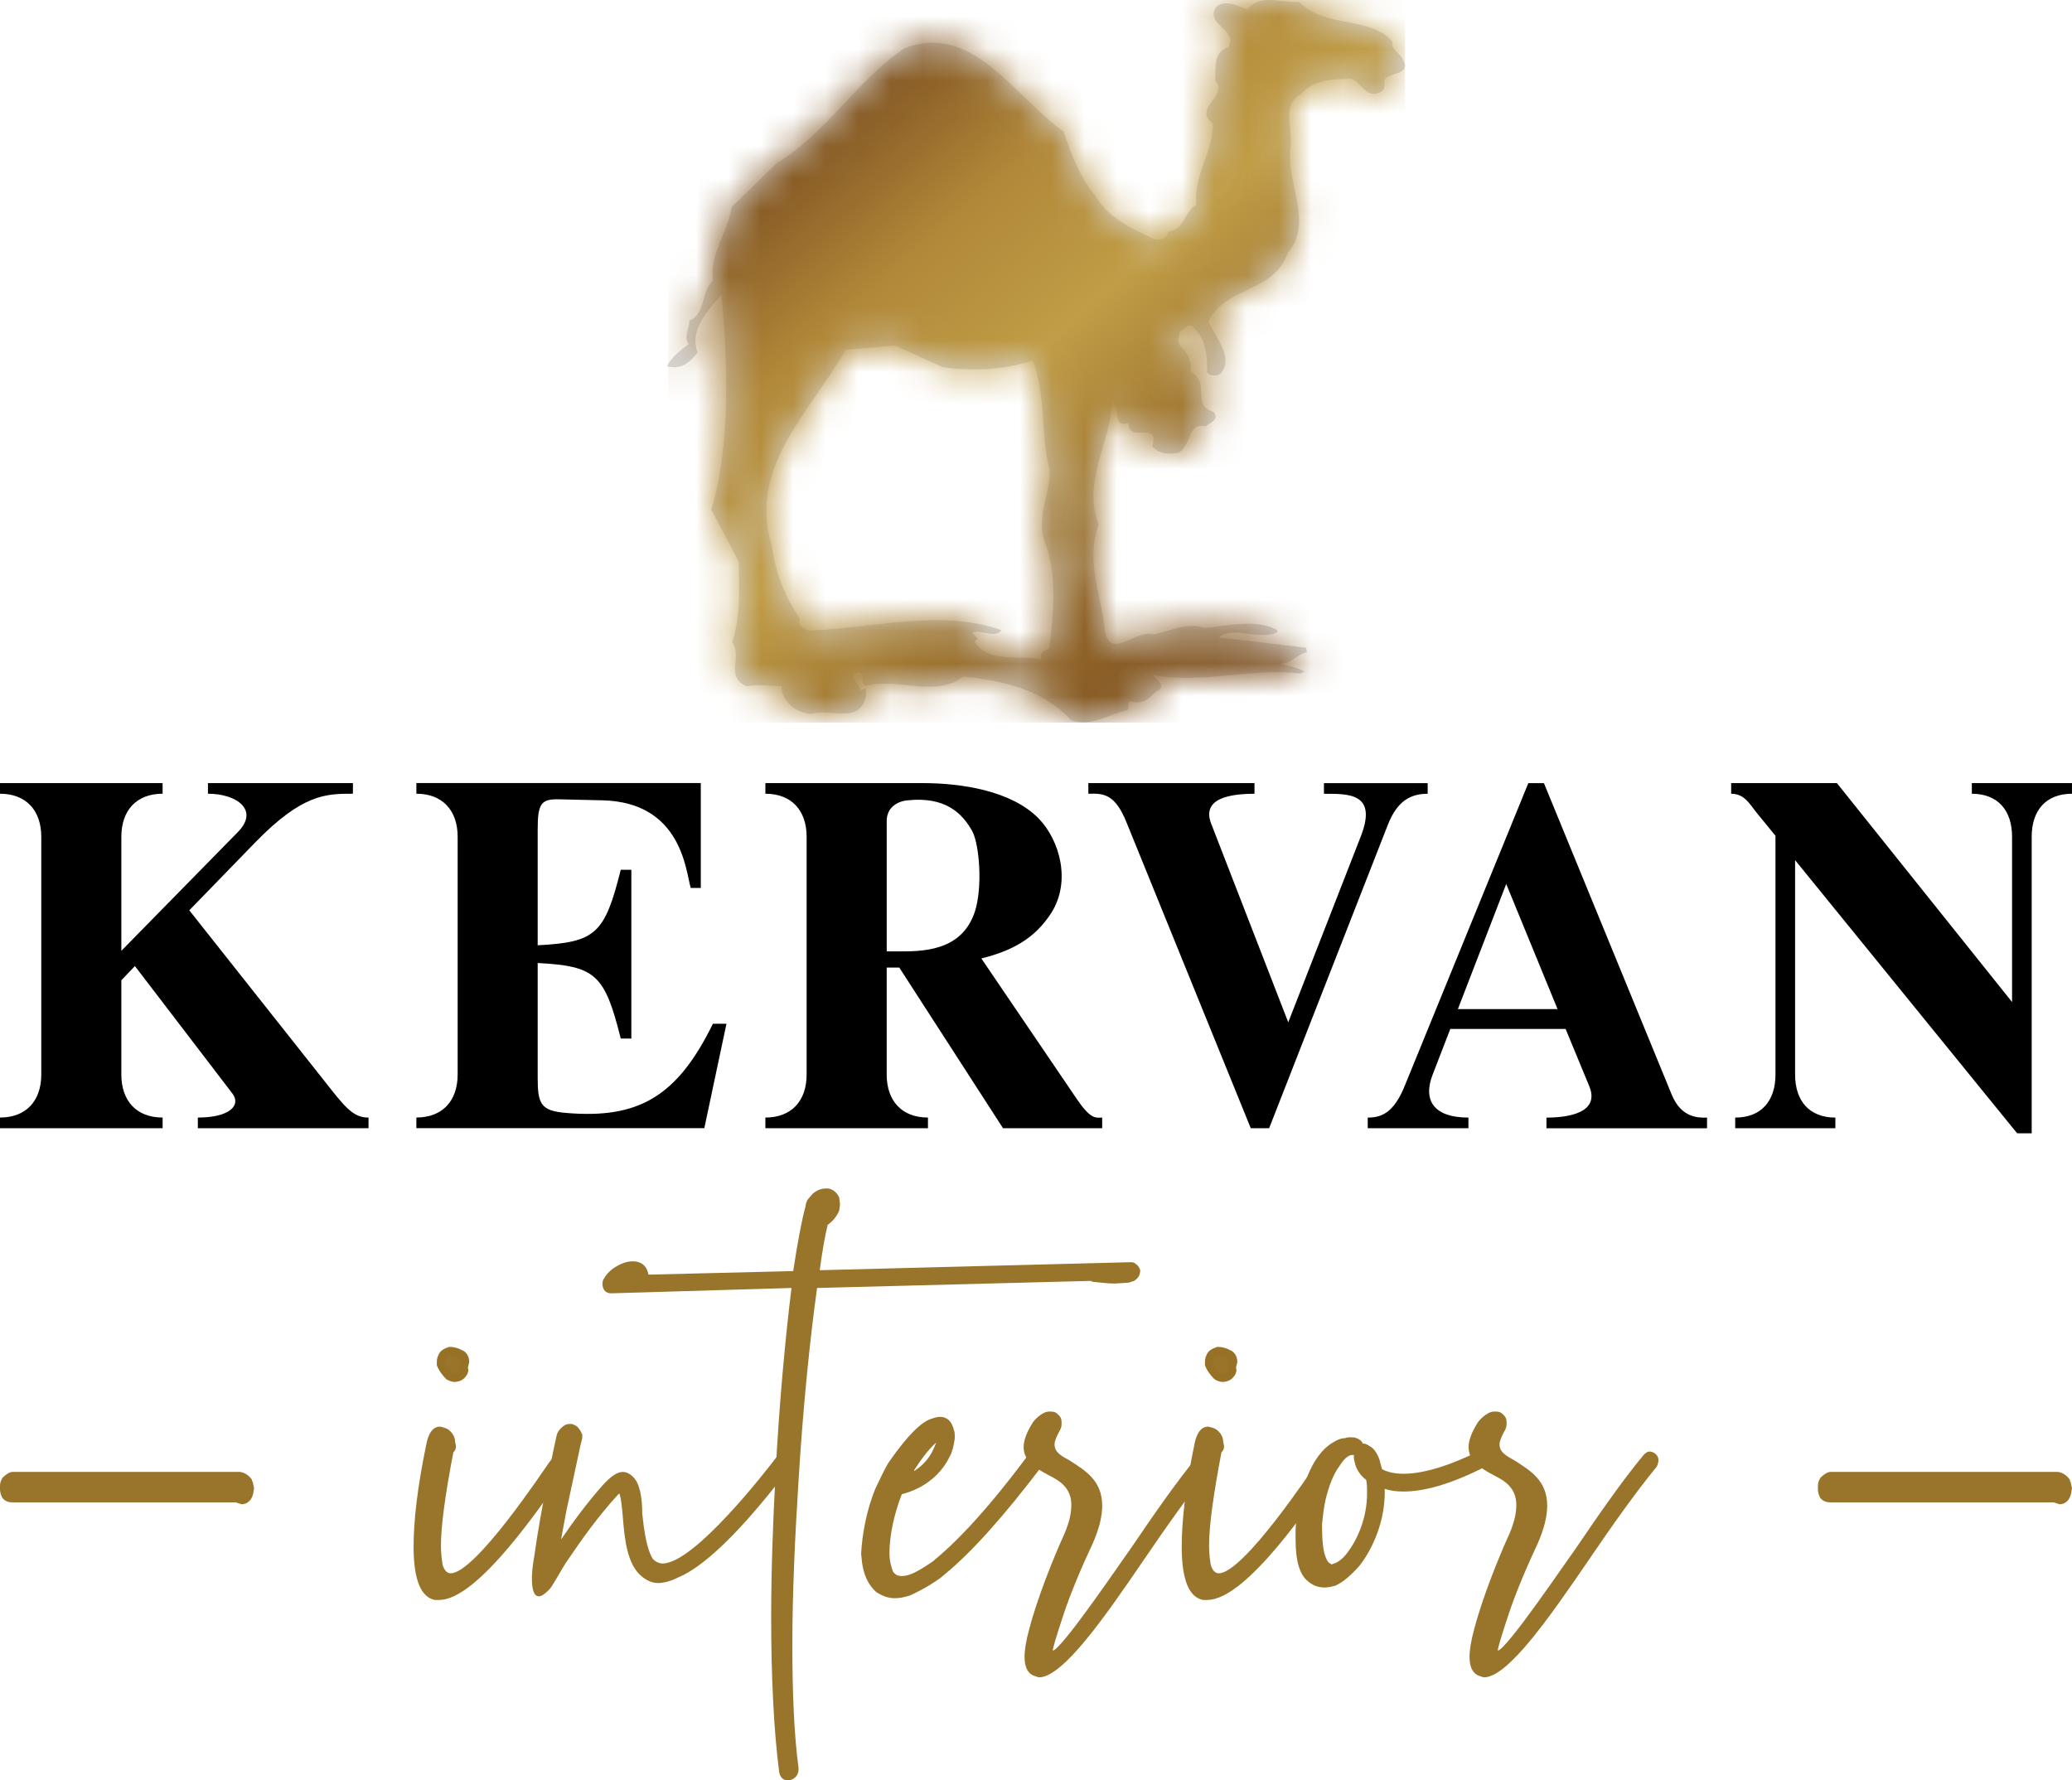
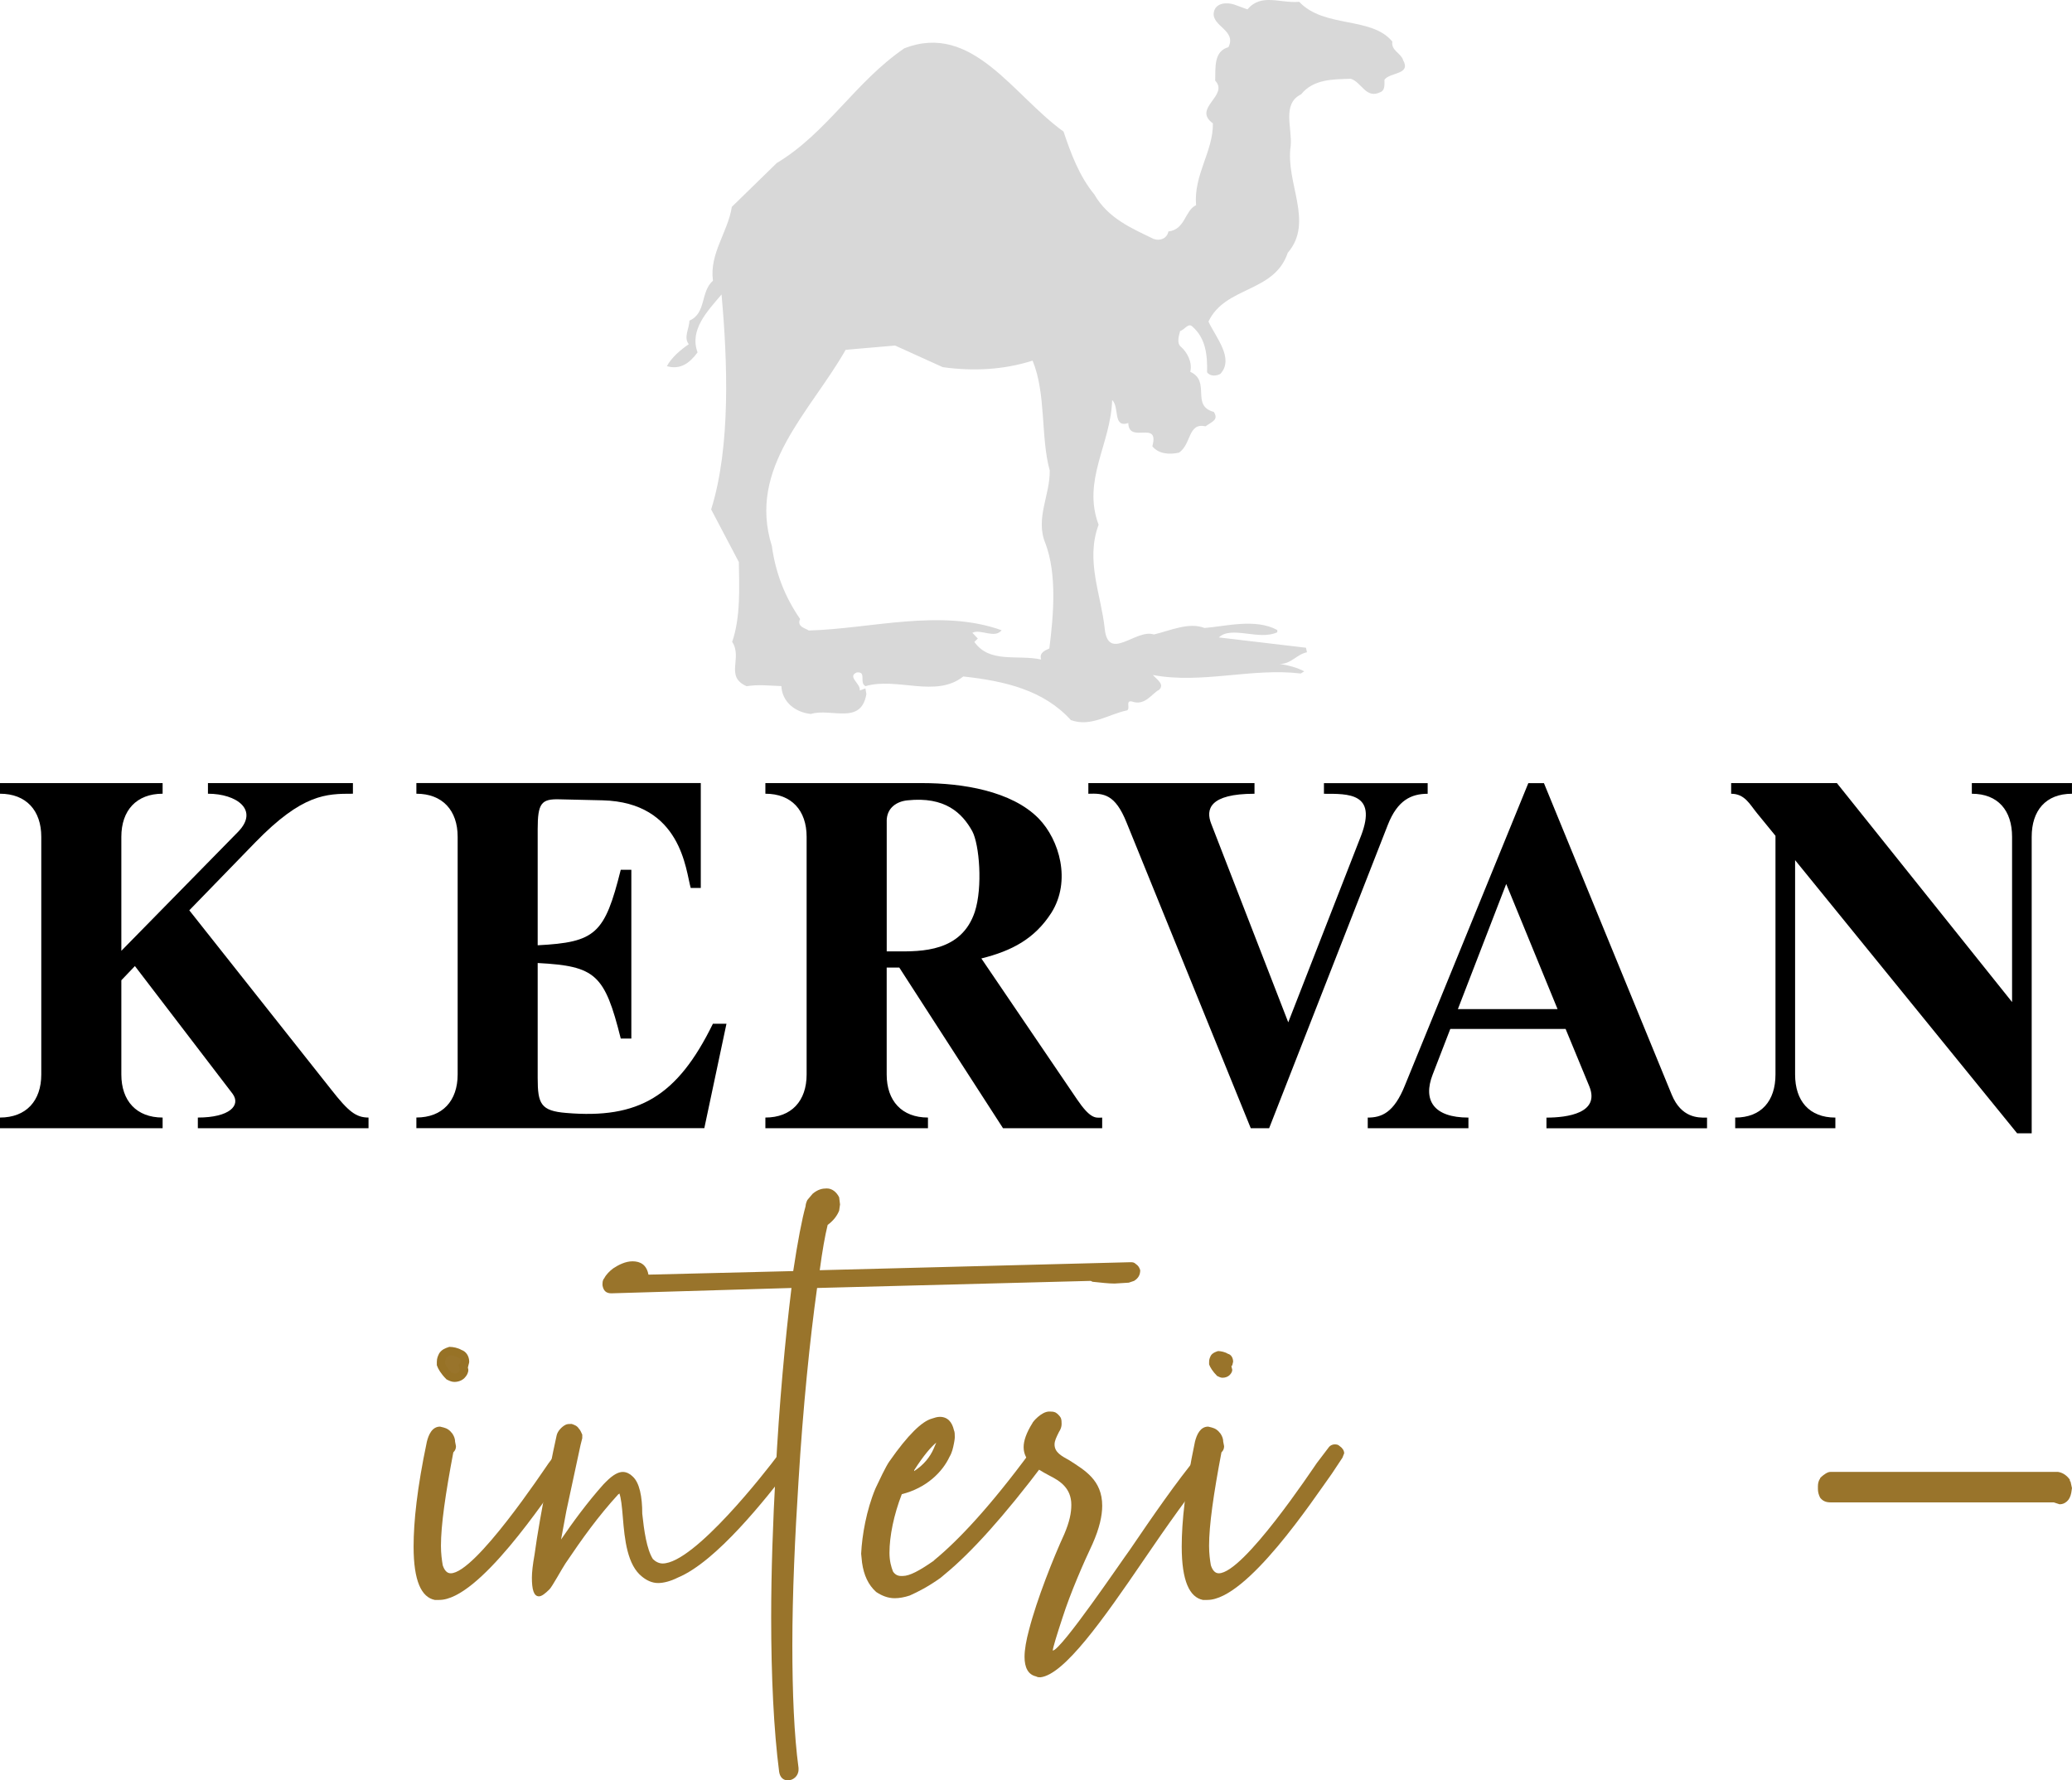
<svg xmlns="http://www.w3.org/2000/svg" width="64" height="55" viewBox="0 0 64 55" fill="none">
  <g id="CÌ§alÄ±sÌ§ma YuÌzeyi 36">
    <g id="Group">
      <path id="Path" d="M3.748 30.283L4.167 29.844L7.184 33.789C7.449 34.149 7.09 34.524 6.111 34.524V34.853H11.383V34.524C10.994 34.524 10.76 34.336 10.233 33.663L5.847 28.122L7.884 26.024C9.346 24.52 10.077 24.52 10.901 24.52V24.192H6.423V24.52C7.31 24.52 8.009 25.022 7.356 25.695L3.748 29.373V25.851C3.748 25.037 4.214 24.52 5.023 24.52V24.192H-0.001V24.52C0.808 24.52 1.275 25.037 1.275 25.851V33.194C1.275 34.008 0.808 34.524 -0.001 34.524V34.853H5.023V34.524C4.214 34.524 3.748 34.008 3.748 33.194V30.282V30.283Z" fill="black" />
      <path id="Path_2" d="M16.608 29.75C18.396 29.845 18.676 30.095 19.174 32.083H19.501V26.869H19.174C18.677 28.858 18.396 29.108 16.608 29.202V25.617C16.608 24.818 16.718 24.677 17.277 24.693L18.614 24.724C21.055 24.787 21.18 26.9 21.335 27.432H21.646V24.191H12.861V24.52C13.669 24.52 14.136 25.036 14.136 25.85V33.193C14.136 34.007 13.669 34.523 12.861 34.523V34.852H21.755L22.439 31.627H22.02C20.915 33.881 19.718 34.57 17.494 34.382C16.701 34.319 16.608 34.1 16.608 33.302V29.748V29.75Z" fill="black" />
      <path id="Shape" fill-rule="evenodd" clip-rule="evenodd" d="M34.044 34.854H30.981V34.853L27.777 29.89H27.388V33.194C27.388 34.008 27.855 34.524 28.663 34.524V34.853H23.641V34.524C24.449 34.524 24.915 34.008 24.915 33.194V25.851C24.915 25.037 24.449 24.52 23.641 24.52V24.192H28.492C29.706 24.192 31.245 24.427 32.085 25.288C32.722 25.945 33.096 27.213 32.474 28.2C31.961 28.998 31.26 29.374 30.312 29.609L33.267 33.961C33.66 34.541 33.825 34.534 33.99 34.527C34.008 34.526 34.026 34.525 34.044 34.525V34.854ZM28.026 24.725C27.715 24.756 27.388 24.944 27.388 25.366H27.389V29.39C27.474 29.388 27.568 29.389 27.669 29.39C28.471 29.397 29.696 29.407 30.11 28.169C30.359 27.401 30.25 26.086 30.032 25.679C29.72 25.116 29.192 24.6 28.026 24.725Z" fill="black" />
      <path id="Path_3" d="M39.791 31.581L37.411 25.445C37.24 25.006 37.349 24.521 38.749 24.521V24.192H33.617V24.521C34.084 24.506 34.442 24.521 34.799 25.414L38.634 34.854H39.201L42.869 25.477C43.165 24.726 43.585 24.522 44.098 24.522V24.193H40.894V24.522C41.641 24.522 42.543 24.491 42.045 25.806L39.791 31.583V31.581Z" fill="black" />
      <path id="Shape_2" fill-rule="evenodd" clip-rule="evenodd" d="M47.207 24.193L47.208 24.192L47.207 24.193H47.207ZM47.207 24.193L43.398 33.523C43.056 34.384 42.667 34.525 42.247 34.525V34.854H45.357V34.525C44.285 34.525 43.942 33.992 44.253 33.194L44.797 31.786H48.358L49.089 33.555C49.431 34.385 48.42 34.526 47.767 34.526V34.855H52.727V34.526C52.716 34.526 52.704 34.526 52.691 34.526C52.453 34.529 51.934 34.534 51.638 33.821L47.689 24.193H47.207ZM46.524 27.308L45.031 31.174H48.11L46.524 27.308Z" fill="black" />
      <path id="Path_4" d="M62.755 35.01V25.852C62.755 25.038 63.19 24.521 63.999 24.521V24.192H60.906V24.521C61.714 24.521 62.149 25.038 62.149 25.852V30.956L56.738 24.192H53.472V24.521C53.893 24.521 54.048 24.85 54.266 25.116L54.841 25.82V33.194C54.841 34.008 54.405 34.525 53.597 34.525V34.854H56.691V34.525C55.883 34.525 55.447 34.008 55.447 33.194V26.572L62.305 35.01H62.756H62.755Z" fill="black" />
    </g>
-     <path id="Path_5" d="M13.429 49.426C13.02 49.343 12.775 48.849 12.775 47.778C12.775 47.01 12.884 45.966 13.185 44.538C13.239 44.319 13.348 44.072 13.593 44.072L13.702 44.099C13.811 44.127 13.893 44.181 13.975 44.291C14.03 44.374 14.057 44.456 14.057 44.538L14.084 44.676C14.084 44.758 14.057 44.813 14.002 44.868C13.757 46.158 13.62 47.12 13.62 47.751C13.62 47.998 13.648 48.191 13.675 48.355C13.73 48.52 13.811 48.603 13.921 48.603C14.684 48.603 16.811 45.39 16.948 45.198L17.302 44.731C17.357 44.648 17.439 44.621 17.493 44.621C17.548 44.621 17.603 44.621 17.657 44.676C17.739 44.731 17.794 44.813 17.794 44.896L17.739 45.033L17.412 45.528C16.838 46.323 14.794 49.426 13.567 49.426H13.43H13.429Z" fill="#99742B" />
+     <path id="Path_5" d="M13.429 49.426C13.02 49.343 12.775 48.849 12.775 47.778C12.775 47.01 12.884 45.966 13.185 44.538C13.239 44.319 13.348 44.072 13.593 44.072L13.702 44.099C13.811 44.127 13.893 44.181 13.975 44.291C14.03 44.374 14.057 44.456 14.057 44.538L14.084 44.676C14.084 44.758 14.057 44.813 14.002 44.868C13.757 46.158 13.62 47.12 13.62 47.751C13.62 47.998 13.648 48.191 13.675 48.355C13.73 48.52 13.811 48.603 13.921 48.603C14.684 48.603 16.811 45.39 16.948 45.198C17.357 44.648 17.439 44.621 17.493 44.621C17.548 44.621 17.603 44.621 17.657 44.676C17.739 44.731 17.794 44.813 17.794 44.896L17.739 45.033L17.412 45.528C16.838 46.323 14.794 49.426 13.567 49.426H13.43H13.429Z" fill="#99742B" />
    <g id="Group_2">
      <path id="Path_6" d="M13.869 42.507C13.731 42.37 13.649 42.233 13.621 42.15V42.068C13.621 41.985 13.649 41.931 13.676 41.876C13.731 41.793 13.814 41.766 13.896 41.738C13.979 41.738 14.116 41.766 14.199 41.821C14.309 41.848 14.364 41.958 14.364 42.068L14.336 42.178L14.309 42.205L14.336 42.315C14.336 42.37 14.309 42.425 14.254 42.48C14.199 42.535 14.116 42.562 14.034 42.562C13.979 42.562 13.924 42.535 13.869 42.507Z" fill="#99742B" />
      <path id="Shape_3" fill-rule="evenodd" clip-rule="evenodd" d="M13.811 42.622C13.872 42.653 13.948 42.691 14.034 42.691H14.035C14.156 42.691 14.269 42.647 14.346 42.571C14.425 42.491 14.466 42.405 14.466 42.315L14.452 42.245L14.489 42.099L14.493 42.068C14.493 41.894 14.396 41.749 14.252 41.702C14.146 41.639 13.995 41.609 13.896 41.609H13.875L13.855 41.616C13.763 41.647 13.649 41.686 13.569 41.804L13.56 41.82C13.56 41.82 13.56 41.821 13.56 41.822C13.53 41.882 13.493 41.957 13.493 42.068V42.172L13.499 42.191C13.53 42.285 13.621 42.441 13.778 42.598L13.792 42.613L13.811 42.622ZM14.034 42.434C14.013 42.434 13.979 42.418 13.946 42.402L13.945 42.403C13.834 42.288 13.774 42.184 13.75 42.128V42.069C13.75 42.021 13.765 41.987 13.787 41.943C13.814 41.907 13.852 41.89 13.915 41.869C13.982 41.873 14.077 41.896 14.127 41.929L14.146 41.941L14.167 41.946C14.214 41.957 14.231 42.015 14.234 42.054L14.219 42.112L14.165 42.166L14.206 42.325C14.201 42.343 14.186 42.366 14.163 42.389C14.134 42.417 14.086 42.434 14.034 42.434Z" fill="#977226" />
    </g>
    <path id="Path_7" d="M16.429 48.74C16.429 48.575 16.456 48.328 16.511 48.026C16.675 46.79 17.139 44.566 17.193 44.346C17.221 44.209 17.357 44.072 17.466 44.017C17.521 43.989 17.575 43.989 17.657 43.989C17.739 44.017 17.821 44.044 17.875 44.127C17.93 44.181 17.957 44.264 17.985 44.319V44.429L17.93 44.648L17.493 46.68L17.33 47.559C17.684 47.037 18.147 46.406 18.639 45.856L18.72 45.774C18.939 45.554 19.102 45.472 19.238 45.472C19.347 45.472 19.456 45.527 19.538 45.609C19.756 45.801 19.838 46.241 19.838 46.762C19.893 47.284 19.975 47.86 20.166 48.162C20.248 48.245 20.357 48.3 20.466 48.3C21.447 48.3 23.684 45.417 24.012 44.977C24.066 44.922 24.175 44.867 24.257 44.867L24.393 44.922C24.448 44.977 24.503 45.06 24.503 45.142C24.503 45.197 24.475 45.252 24.421 45.307C23.658 46.295 22.13 48.245 20.93 48.739C20.712 48.849 20.493 48.904 20.329 48.904C20.139 48.904 19.975 48.822 19.838 48.712C19.375 48.355 19.293 47.559 19.238 46.872C19.211 46.542 19.183 46.267 19.129 46.13C19.129 46.13 19.129 46.158 19.102 46.158C18.474 46.844 17.984 47.53 17.465 48.3C17.356 48.464 17.057 49.013 16.975 49.095C16.838 49.233 16.729 49.315 16.648 49.315C16.484 49.315 16.429 49.095 16.429 48.738L16.429 48.74Z" fill="#99742B" />
    <path id="Path_8" d="M24.065 54.725C23.901 53.462 23.82 51.788 23.82 49.975C23.82 48.548 23.874 47.01 23.956 45.528C24.065 43.386 24.256 41.354 24.447 39.789L18.883 39.954C18.72 39.954 18.638 39.872 18.61 39.707V39.652C18.61 39.57 18.638 39.515 18.665 39.487C18.72 39.377 18.829 39.267 18.938 39.185C19.102 39.075 19.32 38.965 19.537 38.965C19.783 38.965 19.974 39.075 20.029 39.377L24.501 39.267C24.637 38.361 24.774 37.648 24.883 37.263C24.883 37.208 24.91 37.126 24.938 37.071L25.101 36.878C25.265 36.741 25.401 36.714 25.538 36.714C25.702 36.714 25.837 36.823 25.92 36.988L25.947 37.208L25.92 37.4C25.865 37.538 25.756 37.702 25.565 37.84C25.483 38.169 25.401 38.636 25.32 39.24L34.919 38.993C34.974 38.993 35.029 38.993 35.083 39.048C35.165 39.103 35.192 39.158 35.219 39.24C35.219 39.377 35.165 39.487 35.029 39.57L34.865 39.625L34.428 39.652C34.237 39.652 34.019 39.625 33.746 39.597L33.691 39.57L25.238 39.789C25.019 41.354 24.801 43.496 24.665 45.747C24.556 47.45 24.474 49.234 24.474 50.827C24.474 52.282 24.528 53.6 24.665 54.615V54.67C24.665 54.863 24.501 55 24.337 55C24.201 55 24.092 54.918 24.064 54.725H24.065Z" fill="#99742B" />
    <path id="Shape_4" fill-rule="evenodd" clip-rule="evenodd" d="M28.782 43.825C28.482 43.907 28.047 44.32 27.474 45.143H27.473C27.358 45.305 27.147 45.758 27.066 45.93C27.051 45.963 27.04 45.986 27.036 45.995C26.763 46.654 26.627 47.422 26.599 47.999L26.627 48.274C26.681 48.658 26.818 48.961 27.063 49.18C27.228 49.29 27.418 49.373 27.636 49.373C27.773 49.373 27.936 49.345 28.1 49.29C28.346 49.18 28.673 49.016 29.055 48.741L29.219 48.603C29.983 47.972 30.992 46.874 32.273 45.171C32.281 45.157 32.288 45.144 32.295 45.132C32.313 45.1 32.328 45.074 32.328 45.034C32.328 44.952 32.273 44.869 32.219 44.814C32.164 44.759 32.11 44.732 32.055 44.732C31.973 44.732 31.891 44.787 31.837 44.842C30.582 46.544 29.6 47.587 28.864 48.191L28.837 48.219C28.4 48.521 28.101 48.686 27.883 48.686H27.828C27.719 48.686 27.637 48.631 27.583 48.548C27.528 48.411 27.474 48.219 27.474 47.972C27.474 47.45 27.61 46.791 27.855 46.159C28.619 45.967 29.11 45.473 29.328 45.006C29.41 44.869 29.437 44.732 29.465 44.594V44.594C29.465 44.594 29.492 44.457 29.492 44.402V44.402C29.492 44.32 29.492 44.237 29.465 44.182C29.41 43.935 29.274 43.77 29.028 43.77C28.946 43.77 28.864 43.798 28.782 43.825ZM28.878 44.662C28.864 44.697 28.851 44.731 28.837 44.758C28.728 45.005 28.537 45.253 28.237 45.445V45.418C28.537 44.951 28.755 44.703 28.919 44.566C28.905 44.593 28.892 44.628 28.878 44.662Z" fill="#99742B" />
    <path id="Path_9" d="M32.001 51.788C31.755 51.733 31.646 51.513 31.646 51.183C31.646 50.963 31.7 50.661 31.782 50.36C32.028 49.399 32.545 48.108 32.873 47.395C33.037 47.01 33.091 46.736 33.091 46.489C33.091 45.967 32.736 45.747 32.409 45.582C32 45.363 31.618 45.143 31.618 44.704C31.618 44.512 31.7 44.265 31.89 43.963C31.89 43.936 32.163 43.606 32.409 43.606C32.464 43.606 32.545 43.606 32.6 43.634C32.655 43.661 32.736 43.744 32.764 43.798C32.791 43.853 32.791 43.936 32.791 43.991C32.791 44.073 32.764 44.156 32.709 44.238C32.627 44.403 32.573 44.513 32.573 44.623C32.573 44.87 32.791 44.98 33.037 45.117C33.501 45.419 34.045 45.721 34.045 46.517C34.045 46.819 33.964 47.204 33.745 47.698C33.472 48.275 33.063 49.208 32.818 49.976C32.655 50.471 32.518 50.909 32.518 50.992C32.791 50.964 34.646 48.219 34.891 47.889C35.6 46.846 36.337 45.775 37.019 44.952C37.073 44.897 37.128 44.842 37.21 44.842C37.264 44.842 37.346 44.869 37.401 44.924C37.455 44.979 37.483 45.034 37.483 45.116C37.483 45.171 37.455 45.254 37.428 45.309C36.774 46.105 36.037 47.148 35.328 48.191C34.074 50.031 32.873 51.733 32.137 51.816C32.082 51.816 32.055 51.816 32.001 51.788V51.788Z" fill="#99742B" />
    <path id="Path_10" d="M37.155 49.426C36.746 49.343 36.501 48.849 36.501 47.778C36.501 47.01 36.61 45.966 36.91 44.538C36.965 44.319 37.074 44.072 37.319 44.072L37.428 44.099C37.537 44.127 37.619 44.181 37.701 44.291C37.755 44.374 37.783 44.456 37.783 44.538L37.81 44.676C37.81 44.758 37.783 44.813 37.728 44.868C37.483 46.158 37.346 47.12 37.346 47.751C37.346 47.998 37.373 48.191 37.401 48.355C37.455 48.52 37.537 48.603 37.646 48.603C38.41 48.603 40.537 45.39 40.673 45.198L41.028 44.731C41.083 44.648 41.165 44.621 41.219 44.621C41.274 44.621 41.328 44.621 41.383 44.676C41.465 44.731 41.519 44.813 41.519 44.896L41.465 45.033L41.137 45.528C40.564 46.323 38.52 49.426 37.292 49.426H37.156H37.155Z" fill="#99742B" />
    <g id="Group_3">
      <path id="Path_11" d="M37.595 42.507C37.457 42.37 37.375 42.233 37.347 42.15V42.068C37.347 41.985 37.375 41.931 37.402 41.876C37.457 41.793 37.54 41.766 37.622 41.738C37.705 41.738 37.842 41.766 37.925 41.821C38.035 41.848 38.089 41.958 38.089 42.068L38.062 42.178L38.035 42.205L38.062 42.315C38.062 42.37 38.035 42.425 37.98 42.48C37.925 42.535 37.842 42.562 37.76 42.562C37.705 42.562 37.65 42.535 37.595 42.507Z" fill="#99742B" />
-       <path id="Shape_5" fill-rule="evenodd" clip-rule="evenodd" d="M37.536 42.622C37.596 42.653 37.673 42.691 37.759 42.691H37.76C37.882 42.691 37.995 42.647 38.071 42.571C38.151 42.491 38.192 42.405 38.192 42.315L38.178 42.245L38.215 42.099L38.218 42.068C38.218 41.894 38.122 41.749 37.978 41.702C37.871 41.639 37.721 41.609 37.622 41.609H37.601L37.581 41.616C37.489 41.647 37.375 41.686 37.295 41.804L37.286 41.82C37.286 41.82 37.286 41.821 37.285 41.822C37.255 41.882 37.218 41.957 37.218 42.068V42.172L37.225 42.191C37.256 42.285 37.346 42.441 37.504 42.598L37.518 42.613L37.536 42.622ZM37.759 42.434C37.738 42.434 37.704 42.418 37.671 42.402V42.403C37.559 42.288 37.499 42.184 37.476 42.128V42.069C37.476 42.021 37.491 41.987 37.513 41.943C37.54 41.907 37.578 41.89 37.641 41.869C37.708 41.873 37.803 41.896 37.852 41.929L37.871 41.941L37.893 41.946C37.94 41.957 37.956 42.015 37.96 42.054L37.945 42.112L37.891 42.166L37.931 42.325C37.926 42.343 37.911 42.366 37.888 42.389C37.859 42.417 37.811 42.434 37.759 42.434Z" fill="#977226" />
    </g>
-     <path id="Shape_6" fill-rule="evenodd" clip-rule="evenodd" d="M42.091 44.593C42.173 44.594 42.227 44.621 42.309 44.676C42.418 44.731 42.527 44.868 42.609 45.088L42.609 45.088C42.636 45.198 42.664 45.308 42.691 45.39C42.855 45.473 43.073 45.528 43.345 45.528C43.863 45.528 44.572 45.363 45.609 44.868C45.636 44.841 45.691 44.841 45.718 44.841C45.827 44.841 45.909 44.896 45.964 44.978C45.991 45.006 45.991 45.06 45.991 45.088C45.991 45.198 45.936 45.308 45.827 45.335C44.737 45.885 43.945 46.077 43.345 46.077C43.127 46.077 42.936 46.05 42.772 45.995V46.104C42.772 46.983 42.417 47.834 41.981 48.383C41.735 48.657 41.489 48.877 41.245 48.987C41.136 49.015 41.026 49.042 40.917 49.042C40.726 49.042 40.563 48.987 40.4 48.85C40.154 48.657 40.018 48.245 40.018 47.559V47.257C40.045 46.708 40.154 46.132 40.372 45.637C40.563 45.143 40.836 44.759 41.164 44.567C41.3 44.484 41.409 44.429 41.546 44.429C41.6 44.402 41.655 44.402 41.709 44.402C41.764 44.402 41.846 44.402 41.901 44.429C41.982 44.457 42.064 44.511 42.091 44.593ZM40.945 46.323C41.054 45.885 41.19 45.528 41.381 45.28L41.38 45.279C41.517 45.059 41.653 44.949 41.762 44.949H41.817C41.817 45.031 41.817 45.086 41.844 45.169C41.871 45.334 41.981 45.553 42.199 45.718C42.226 45.855 42.226 45.993 42.226 46.13C42.226 46.899 41.927 47.585 41.572 48.025C41.436 48.19 41.299 48.272 41.218 48.3C41.204 48.3 41.19 48.306 41.176 48.313C41.163 48.32 41.149 48.327 41.136 48.327C41.122 48.327 41.115 48.32 41.108 48.313C41.102 48.306 41.095 48.3 41.081 48.3C41.026 48.272 40.999 48.217 40.972 48.162C40.863 47.943 40.835 47.586 40.835 47.092C40.863 46.818 40.89 46.571 40.945 46.323Z" fill="#99742B" />
-     <path id="Path_12" d="M45.745 51.788C45.5 51.733 45.391 51.513 45.391 51.183C45.391 50.963 45.445 50.661 45.527 50.36C45.773 49.399 46.29 48.108 46.618 47.395C46.781 47.01 46.836 46.736 46.836 46.489C46.836 45.967 46.481 45.747 46.154 45.582C45.744 45.363 45.362 45.143 45.362 44.704C45.362 44.512 45.444 44.265 45.635 43.963C45.635 43.936 45.908 43.606 46.154 43.606C46.208 43.606 46.29 43.606 46.345 43.634C46.399 43.661 46.481 43.744 46.508 43.798C46.536 43.853 46.536 43.936 46.536 43.991C46.536 44.073 46.508 44.156 46.454 44.238C46.372 44.403 46.318 44.513 46.318 44.623C46.318 44.87 46.536 44.98 46.781 45.117C47.245 45.419 47.79 45.721 47.79 46.517C47.79 46.819 47.708 47.204 47.49 47.698C47.217 48.275 46.808 49.208 46.563 49.976C46.399 50.471 46.263 50.909 46.263 50.992C46.536 50.964 48.39 48.219 48.636 47.889C49.345 46.846 50.081 45.775 50.764 44.952C50.818 44.897 50.873 44.842 50.955 44.842C51.009 44.842 51.091 44.869 51.145 44.924C51.2 44.979 51.227 45.034 51.227 45.116C51.227 45.171 51.2 45.254 51.173 45.309C50.519 46.105 49.782 47.148 49.073 48.191C47.818 50.031 46.618 51.733 45.882 51.816C45.827 51.816 45.8 51.816 45.745 51.788V51.788Z" fill="#99742B" />
    <g id="Group_4">
-       <path id="Path_13" d="M7.284 46.412H0.383C0.225 46.412 0.135 46.353 0.067 46.265C0.022 46.177 0 46.088 0 46V45.912C0 45.825 0.022 45.736 0.067 45.677C0.067 45.648 0.091 45.648 0.113 45.618C0.18 45.559 0.293 45.471 0.383 45.471H7.42C7.6 45.5 7.713 45.618 7.78 45.707C7.78 45.737 7.78 45.766 7.802 45.766L7.848 45.971L7.825 46.118C7.802 46.236 7.757 46.324 7.689 46.383C7.622 46.442 7.553 46.471 7.464 46.471L7.283 46.412H7.284Z" fill="#99742B" />
      <path id="Path_14" d="M63.436 46.412H56.535C56.377 46.412 56.287 46.353 56.219 46.265C56.174 46.177 56.152 46.088 56.152 46V45.912C56.152 45.825 56.174 45.736 56.219 45.677C56.219 45.648 56.242 45.648 56.264 45.618C56.332 45.559 56.445 45.471 56.535 45.471H63.571C63.752 45.5 63.865 45.618 63.932 45.707C63.932 45.737 63.932 45.766 63.954 45.766L63.999 45.971L63.977 46.118C63.954 46.236 63.91 46.324 63.842 46.383C63.774 46.442 63.706 46.471 63.616 46.471L63.435 46.412H63.436Z" fill="#99742B" />
    </g>
    <g id="Clipped">
      <path id="Shape_7" fill-rule="evenodd" clip-rule="evenodd" d="M43.337 1.851C43.273 1.641 42.964 1.562 43.006 1.285C42.37 0.501 40.904 0.878 40.13 0.056C39.54 0.109 38.96 -0.22 38.531 0.29L38.119 0.139C37.878 0.062 37.531 0.088 37.489 0.4C37.443 0.816 38.201 0.942 37.944 1.457C37.49 1.584 37.546 2.073 37.535 2.49C37.972 2.954 36.818 3.341 37.464 3.811C37.475 4.682 36.866 5.396 36.944 6.338C36.593 6.503 36.611 7.095 36.09 7.15C36.05 7.358 35.839 7.456 35.634 7.381C34.951 7.049 34.231 6.75 33.801 6.006C33.333 5.436 33.075 4.733 32.851 4.065C31.288 2.942 30.035 0.68 27.935 1.491C26.417 2.528 25.543 4.105 23.993 5.036L22.605 6.39C22.478 7.188 21.907 7.833 22.022 8.672C21.632 9.009 21.821 9.676 21.296 9.905C21.289 10.149 21.108 10.422 21.275 10.634C21.029 10.802 20.745 11.038 20.599 11.312C21.011 11.428 21.294 11.227 21.546 10.886C21.288 10.182 21.858 9.607 22.287 9.097C22.473 11.156 22.573 13.805 21.966 15.737L22.821 17.362C22.835 18.129 22.878 19.07 22.615 19.829C22.947 20.326 22.378 20.901 23.062 21.199C23.41 21.139 23.789 21.184 24.135 21.195C24.157 21.683 24.563 22.008 25.047 22.056C25.675 21.864 26.595 22.412 26.761 21.442L26.731 21.267L26.556 21.331C26.596 21.123 26.152 20.902 26.467 20.772C26.78 20.746 26.528 21.087 26.733 21.197C27.71 20.911 28.904 21.572 29.754 20.898C31.031 21.038 32.235 21.316 33.076 22.245C33.693 22.47 34.224 22.068 34.815 21.945C34.921 21.878 34.755 21.63 34.961 21.67C35.372 21.821 35.591 21.409 35.802 21.311C35.979 21.142 35.741 20.996 35.607 20.852C37.122 21.138 38.66 20.624 40.179 20.806L40.285 20.739C40.08 20.629 39.804 20.552 39.529 20.51C39.875 20.519 40.057 20.211 40.37 20.15L40.339 20.01L37.647 19.692C38.039 19.319 38.89 19.796 39.452 19.533L39.454 19.463C38.772 19.096 37.865 19.349 37.205 19.4C36.725 19.212 36.163 19.476 35.641 19.601C35.092 19.412 34.231 20.467 34.122 19.419C34.013 18.371 33.522 17.314 33.934 16.211C33.418 14.839 34.314 13.715 34.352 12.358C34.588 12.574 34.362 13.229 34.851 13.069C34.867 13.73 35.824 12.957 35.593 13.786C35.793 14.035 36.14 14.045 36.418 13.983C36.807 13.716 36.687 13.05 37.237 13.17C37.414 13.037 37.658 12.974 37.492 12.725C36.77 12.531 37.414 11.783 36.765 11.486C36.843 11.175 36.644 10.856 36.475 10.712C36.339 10.604 36.415 10.362 36.453 10.224C36.592 10.193 36.703 9.953 36.838 10.095C37.244 10.454 37.298 10.979 37.284 11.501C37.384 11.642 37.593 11.613 37.698 11.547C38.127 11.072 37.556 10.428 37.327 9.935C37.843 8.835 39.36 9.051 39.776 7.81C40.598 6.858 39.697 5.649 39.867 4.506C39.917 3.949 39.591 3.209 40.188 2.913C40.582 2.436 41.171 2.453 41.725 2.433C42.069 2.548 42.192 3.073 42.649 2.842C42.789 2.776 42.759 2.601 42.763 2.462C42.943 2.223 43.599 2.312 43.335 1.851H43.337ZM32.411 20.033C32.27 20.099 32.095 20.164 32.159 20.374C31.436 20.214 30.563 20.504 30.096 19.829L30.203 19.727L30.035 19.549C30.282 19.417 30.722 19.742 30.938 19.47C29.052 18.791 26.888 19.427 24.981 19.478C24.88 19.406 24.603 19.363 24.714 19.122C24.248 18.448 23.957 17.708 23.842 16.87C23.078 14.446 25.03 12.726 26.121 10.806L27.648 10.675L29.119 11.342C30.05 11.472 30.987 11.429 31.895 11.141C32.317 12.163 32.141 13.516 32.424 14.533C32.438 15.3 31.968 16.017 32.293 16.791C32.648 17.742 32.544 18.993 32.412 20.033H32.411Z" fill="#D8D8D8" />
      <mask id="mask0_8_54" style="mask-type:luminance" maskUnits="userSpaceOnUse" x="20" y="0" width="24" height="23">
-         <path id="Shape_8" fill-rule="evenodd" clip-rule="evenodd" d="M43.337 1.851C43.273 1.641 42.964 1.562 43.006 1.285C42.37 0.501 40.904 0.878 40.13 0.056C39.54 0.109 38.96 -0.22 38.531 0.29L38.119 0.139C37.878 0.062 37.531 0.088 37.489 0.4C37.443 0.816 38.201 0.942 37.944 1.457C37.49 1.584 37.546 2.073 37.535 2.49C37.972 2.954 36.818 3.341 37.464 3.811C37.475 4.682 36.866 5.396 36.944 6.338C36.593 6.503 36.611 7.095 36.09 7.15C36.05 7.358 35.839 7.456 35.634 7.381C34.951 7.049 34.231 6.75 33.801 6.006C33.333 5.436 33.075 4.733 32.851 4.065C31.288 2.942 30.035 0.68 27.935 1.491C26.417 2.528 25.543 4.105 23.993 5.036L22.605 6.39C22.478 7.188 21.907 7.833 22.022 8.672C21.632 9.009 21.821 9.676 21.296 9.905C21.289 10.149 21.108 10.422 21.275 10.634C21.029 10.802 20.745 11.038 20.599 11.312C21.011 11.428 21.294 11.227 21.546 10.886C21.288 10.182 21.858 9.607 22.287 9.097C22.473 11.156 22.573 13.805 21.966 15.737L22.821 17.362C22.835 18.129 22.878 19.07 22.615 19.829C22.947 20.326 22.378 20.901 23.062 21.199C23.41 21.139 23.789 21.184 24.135 21.195C24.157 21.683 24.563 22.008 25.047 22.056C25.675 21.864 26.595 22.412 26.761 21.442L26.731 21.267L26.556 21.331C26.596 21.123 26.152 20.902 26.467 20.772C26.78 20.746 26.528 21.087 26.733 21.197C27.71 20.911 28.904 21.572 29.754 20.898C31.031 21.038 32.235 21.316 33.076 22.245C33.693 22.47 34.224 22.068 34.815 21.945C34.921 21.878 34.755 21.63 34.961 21.67C35.372 21.821 35.591 21.409 35.802 21.311C35.979 21.142 35.741 20.996 35.607 20.852C37.122 21.138 38.66 20.624 40.179 20.806L40.285 20.739C40.08 20.629 39.804 20.552 39.529 20.51C39.875 20.519 40.057 20.211 40.37 20.15L40.339 20.01L37.647 19.692C38.039 19.319 38.89 19.796 39.452 19.533L39.454 19.463C38.772 19.096 37.865 19.349 37.205 19.4C36.725 19.212 36.163 19.476 35.641 19.601C35.092 19.412 34.231 20.467 34.122 19.419C34.013 18.371 33.522 17.314 33.934 16.211C33.418 14.839 34.314 13.715 34.352 12.358C34.588 12.574 34.362 13.229 34.851 13.069C34.867 13.73 35.824 12.957 35.593 13.786C35.793 14.035 36.14 14.045 36.418 13.983C36.807 13.716 36.687 13.05 37.237 13.17C37.414 13.037 37.658 12.974 37.492 12.725C36.77 12.531 37.414 11.783 36.765 11.486C36.843 11.175 36.644 10.856 36.475 10.712C36.339 10.604 36.415 10.362 36.453 10.224C36.592 10.193 36.703 9.953 36.838 10.095C37.244 10.454 37.298 10.979 37.284 11.501C37.384 11.642 37.593 11.613 37.698 11.547C38.127 11.072 37.556 10.428 37.327 9.935C37.843 8.835 39.36 9.051 39.776 7.81C40.598 6.858 39.697 5.649 39.867 4.506C39.917 3.949 39.591 3.209 40.188 2.913C40.582 2.436 41.171 2.453 41.725 2.433C42.069 2.548 42.192 3.073 42.649 2.842C42.789 2.776 42.759 2.601 42.763 2.462C42.943 2.223 43.599 2.312 43.335 1.851H43.337ZM32.411 20.033C32.27 20.099 32.095 20.164 32.159 20.374C31.436 20.214 30.563 20.504 30.096 19.829L30.203 19.727L30.035 19.549C30.282 19.417 30.722 19.742 30.938 19.47C29.052 18.791 26.888 19.427 24.981 19.478C24.88 19.406 24.603 19.363 24.714 19.122C24.248 18.448 23.957 17.708 23.842 16.87C23.078 14.446 25.03 12.726 26.121 10.806L27.648 10.675L29.119 11.342C30.05 11.472 30.987 11.429 31.895 11.141C32.317 12.163 32.141 13.516 32.424 14.533C32.438 15.3 31.968 16.017 32.293 16.791C32.648 17.742 32.544 18.993 32.412 20.033H32.411Z" fill="white" />
-       </mask>
+         </mask>
      <g mask="url(#mask0_8_54)">
        <rect id="Rectangle" x="20.635" y="-0.601" width="22.767" height="22.922" fill="url(#paint0_linear_8_54)" />
      </g>
    </g>
  </g>
  <defs>
    <linearGradient id="paint0_linear_8_54" x1="16.504" y1="11.071" x2="30.724" y2="27.381" gradientUnits="userSpaceOnUse">
      <stop stop-color="#7F5221" />
      <stop offset="0.244" stop-color="#B18839" />
      <stop offset="0.464" stop-color="#C09D46" />
      <stop offset="0.778" stop-color="#926629" />
      <stop offset="1" stop-color="#805221" />
    </linearGradient>
  </defs>
</svg>